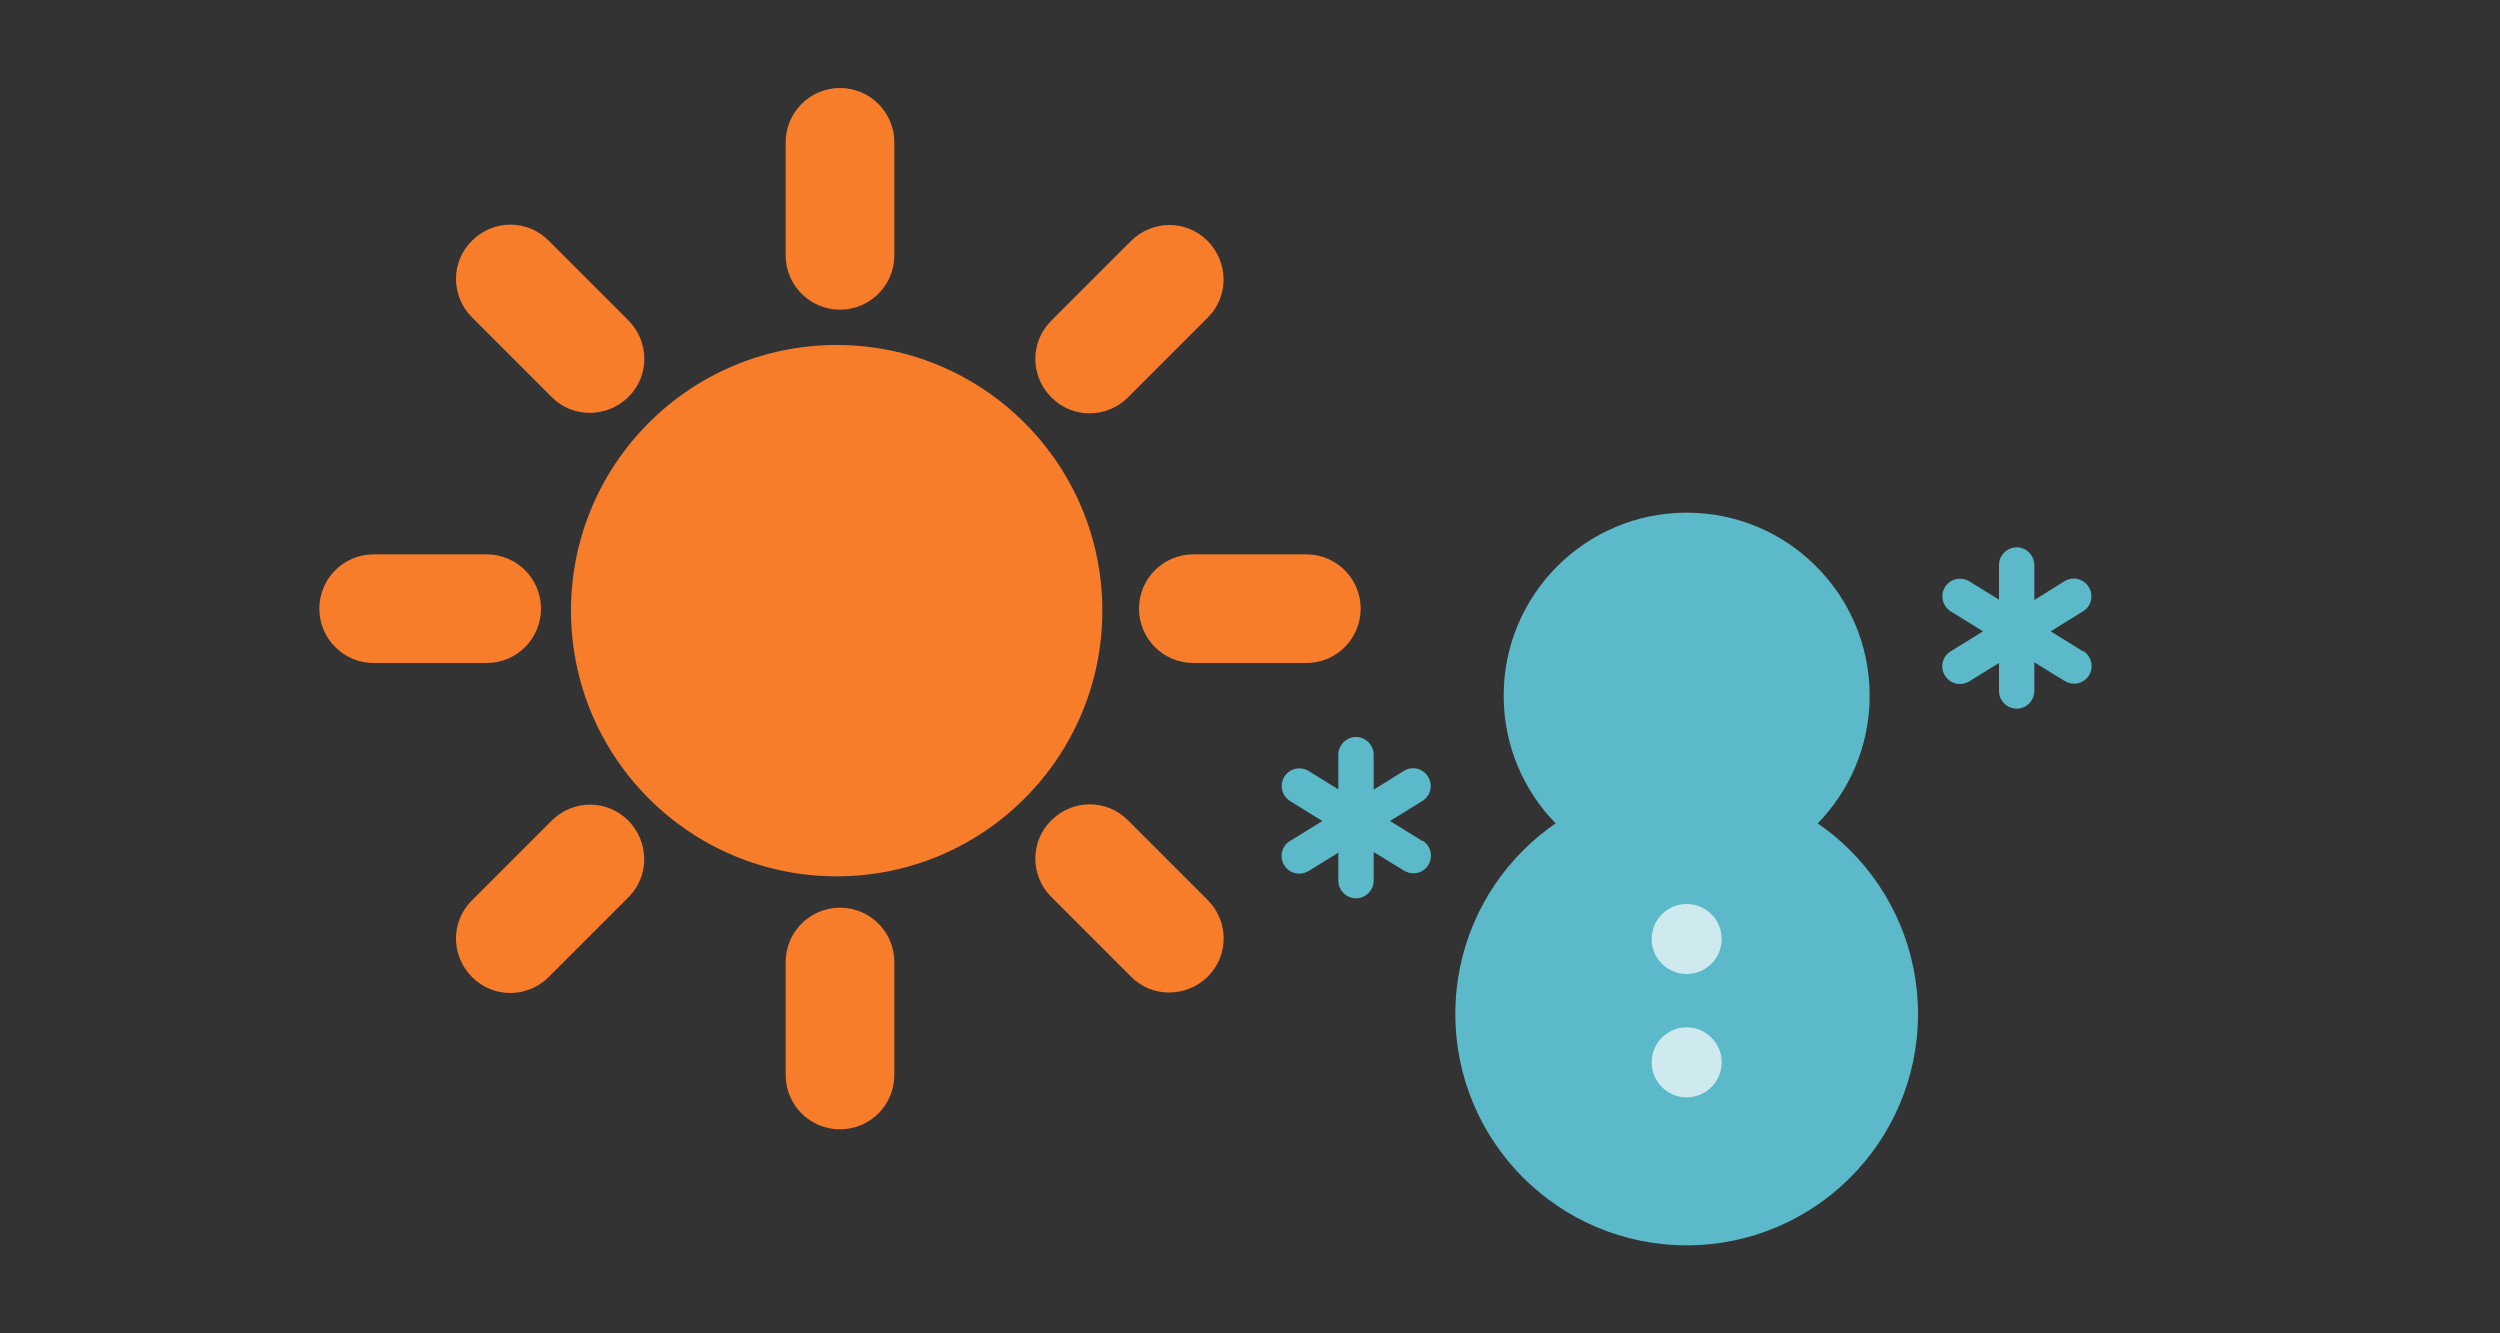
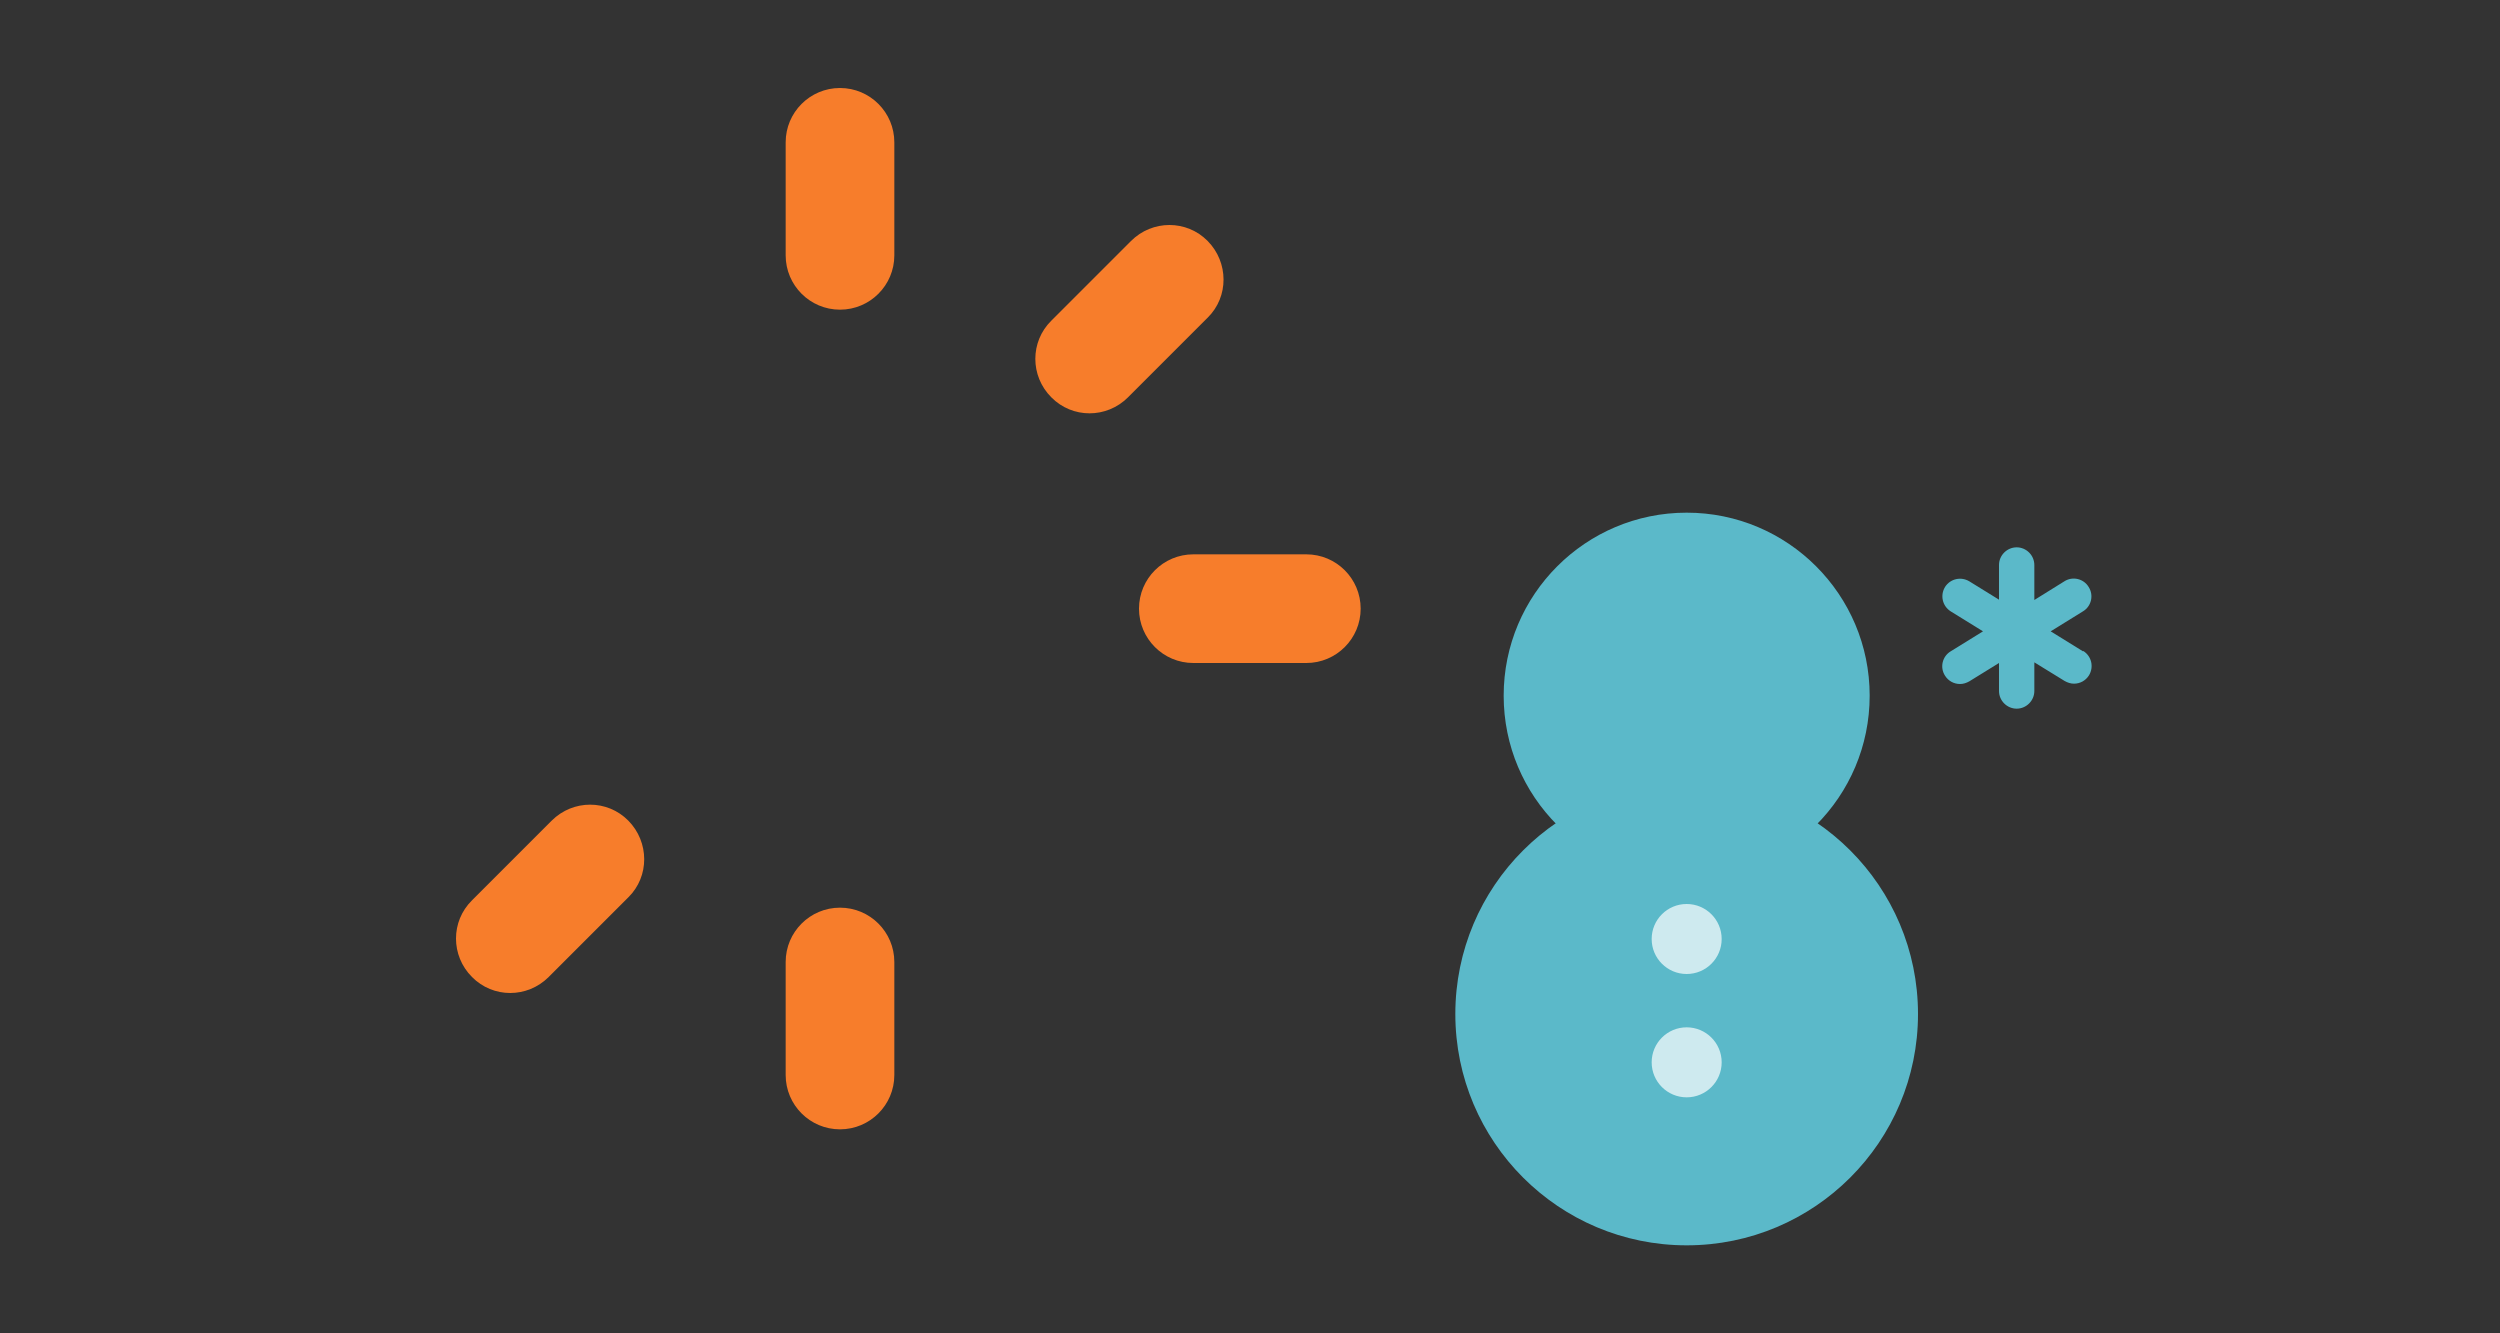
<svg xmlns="http://www.w3.org/2000/svg" id="_レイヤー_2" data-name="レイヤー 2" viewBox="0 0 75 40">
  <rect x="0" y="0" width="75" height="40" fill="#333333" stroke="none" />
  <defs>
    <style>
      .cls-1 {
        fill: #f77d2b;
      }

      .cls-2 {
        fill: #5bb9c9;
      }

      .cls-3 {
        fill: #fff;
        opacity: .7;
      }

      .cls-4 {
        fill: none;
      }
    </style>
  </defs>
  <g id="_レイヤー_2-2" data-name="レイヤー 2">
    <g>
      <rect class="cls-4" width="75" height="40" />
      <g>
-         <circle class="cls-1" cx="25.1" cy="18.32" r="7.97" />
        <g>
          <path class="cls-1" d="m25.2,9.29c-.9,0-1.63-.73-1.63-1.63v-3.39c0-.9.73-1.63,1.63-1.63s1.63.73,1.63,1.63v3.39c0,.9-.73,1.63-1.63,1.63Z" />
          <path class="cls-1" d="m25.2,33.88c-.9,0-1.63-.73-1.63-1.63v-3.39c0-.9.73-1.63,1.63-1.63s1.63.73,1.63,1.63v3.39c0,.9-.73,1.63-1.63,1.63Z" />
        </g>
        <g>
-           <path class="cls-1" d="m31.54,24.61c.64-.64,1.67-.64,2.3,0l2.39,2.39c.64.64.64,1.67,0,2.3s-1.67.64-2.3,0l-2.39-2.39c-.64-.64-.64-1.67,0-2.3Z" />
-           <path class="cls-1" d="m14.16,7.22c.64-.64,1.67-.64,2.3,0l2.39,2.39c.64.64.64,1.67,0,2.3s-1.67.64-2.3,0l-2.39-2.39c-.64-.64-.64-1.67,0-2.3Z" />
-         </g>
+           </g>
        <g>
          <path class="cls-1" d="m34.17,18.26c0-.9.73-1.63,1.63-1.63h3.39c.9,0,1.63.73,1.63,1.63s-.73,1.63-1.63,1.63h-3.39c-.9,0-1.63-.73-1.63-1.63Z" />
-           <path class="cls-1" d="m9.58,18.26c0-.9.73-1.63,1.63-1.63h3.39c.9,0,1.63.73,1.63,1.63s-.73,1.63-1.63,1.63h-3.39c-.9,0-1.63-.73-1.63-1.63Z" />
        </g>
        <g>
          <path class="cls-1" d="m31.54,11.92c-.64-.64-.64-1.67,0-2.3l2.39-2.39c.64-.64,1.67-.64,2.3,0s.64,1.67,0,2.3l-2.39,2.39c-.64.64-1.67.64-2.3,0Z" />
          <path class="cls-1" d="m14.16,29.31c-.64-.64-.64-1.67,0-2.3l2.39-2.39c.64-.64,1.67-.64,2.3,0s.64,1.67,0,2.3l-2.39,2.39c-.64.64-1.67.64-2.3,0Z" />
        </g>
      </g>
      <g>
        <g>
          <circle class="cls-2" cx="50.6" cy="20.87" r="5.49" />
          <circle class="cls-2" cx="50.6" cy="30.42" r="6.94" />
          <circle class="cls-3" cx="50.6" cy="28.17" r="1.05" />
          <circle class="cls-3" cx="50.6" cy="31.87" r="1.05" />
        </g>
        <path class="cls-2" d="m62.49,19.54l-.97-.6.97-.6c.25-.15.33-.48.17-.73-.15-.25-.48-.33-.73-.17l-.9.56v-1.05c0-.29-.24-.53-.53-.53s-.53.24-.53.53v1.04l-.89-.55c-.25-.15-.57-.08-.73.17-.15.25-.08.57.17.73l.97.6-.97.6c-.25.15-.33.48-.17.73.1.16.27.25.45.25.1,0,.19-.03.28-.08l.89-.55v.84c0,.29.24.53.53.53s.53-.24.53-.53v-.86l.91.56c.09.05.18.08.28.08.18,0,.35-.09.45-.25.15-.25.08-.57-.17-.73Z" />
-         <path class="cls-2" d="m42.67,25.23l-.97-.6.97-.6c.25-.15.33-.48.17-.73-.15-.25-.48-.33-.73-.17l-.9.56v-1.05c0-.29-.24-.53-.53-.53s-.53.24-.53.53v1.04l-.89-.55c-.25-.15-.57-.08-.73.17-.15.25-.08.57.17.73l.97.6-.97.6c-.25.15-.33.48-.17.73.1.16.27.25.45.25.1,0,.19-.03.28-.08l.89-.55v.84c0,.29.24.53.53.53s.53-.24.53-.53v-.86l.91.56c.09.05.18.08.28.08.18,0,.35-.09.45-.25.15-.25.08-.57-.17-.73Z" />
      </g>
    </g>
  </g>
</svg>